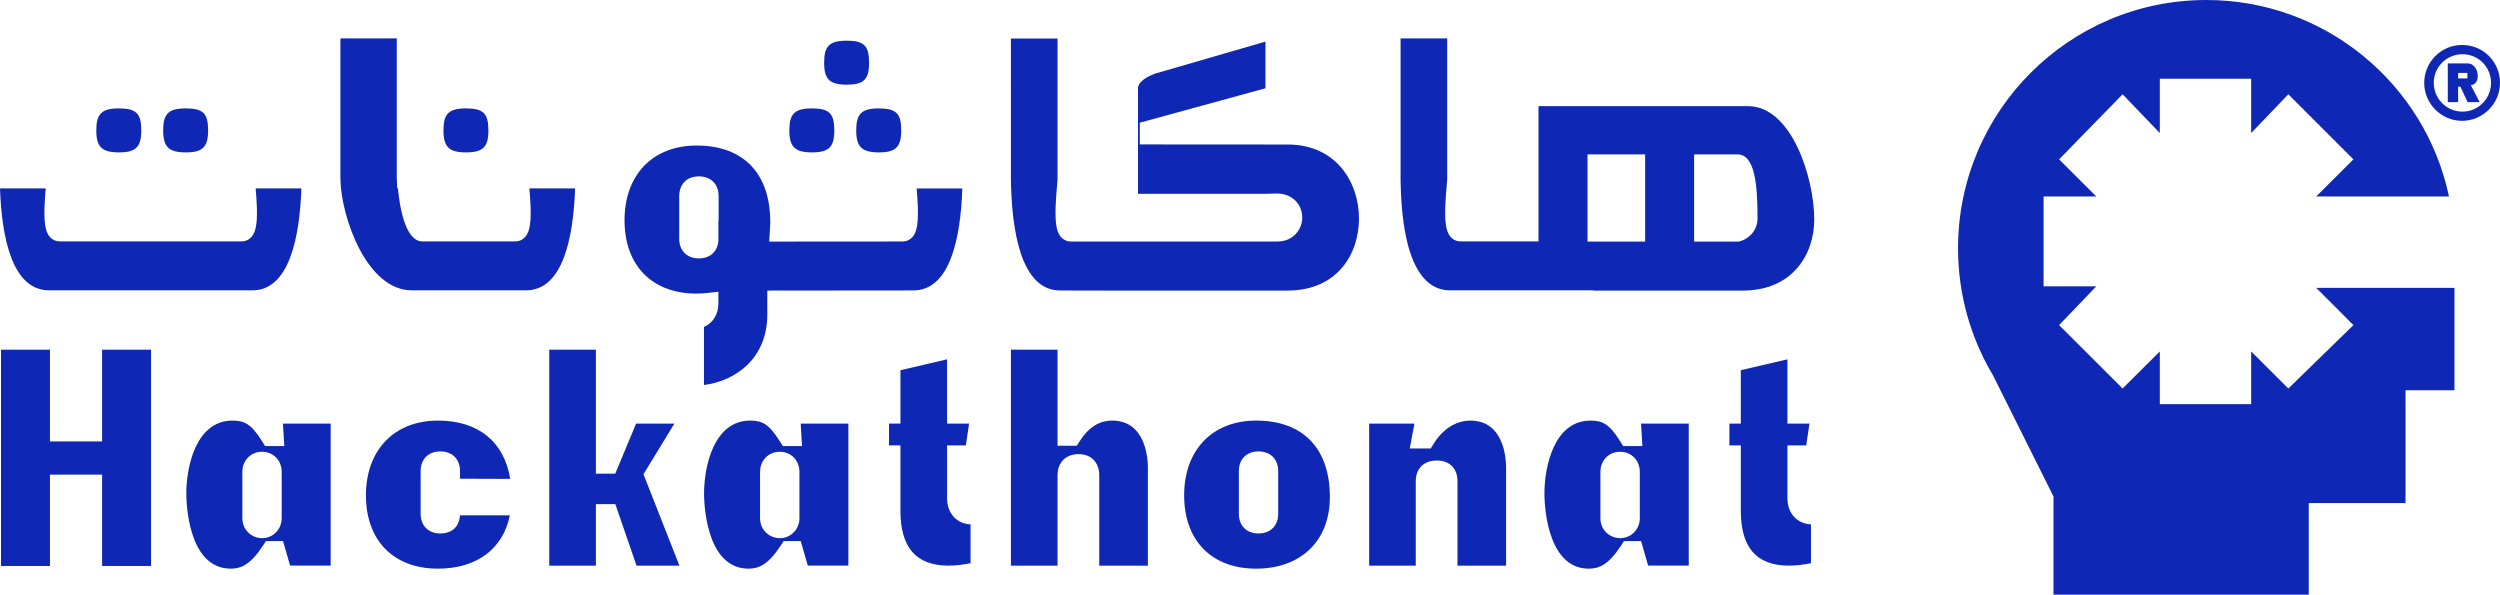
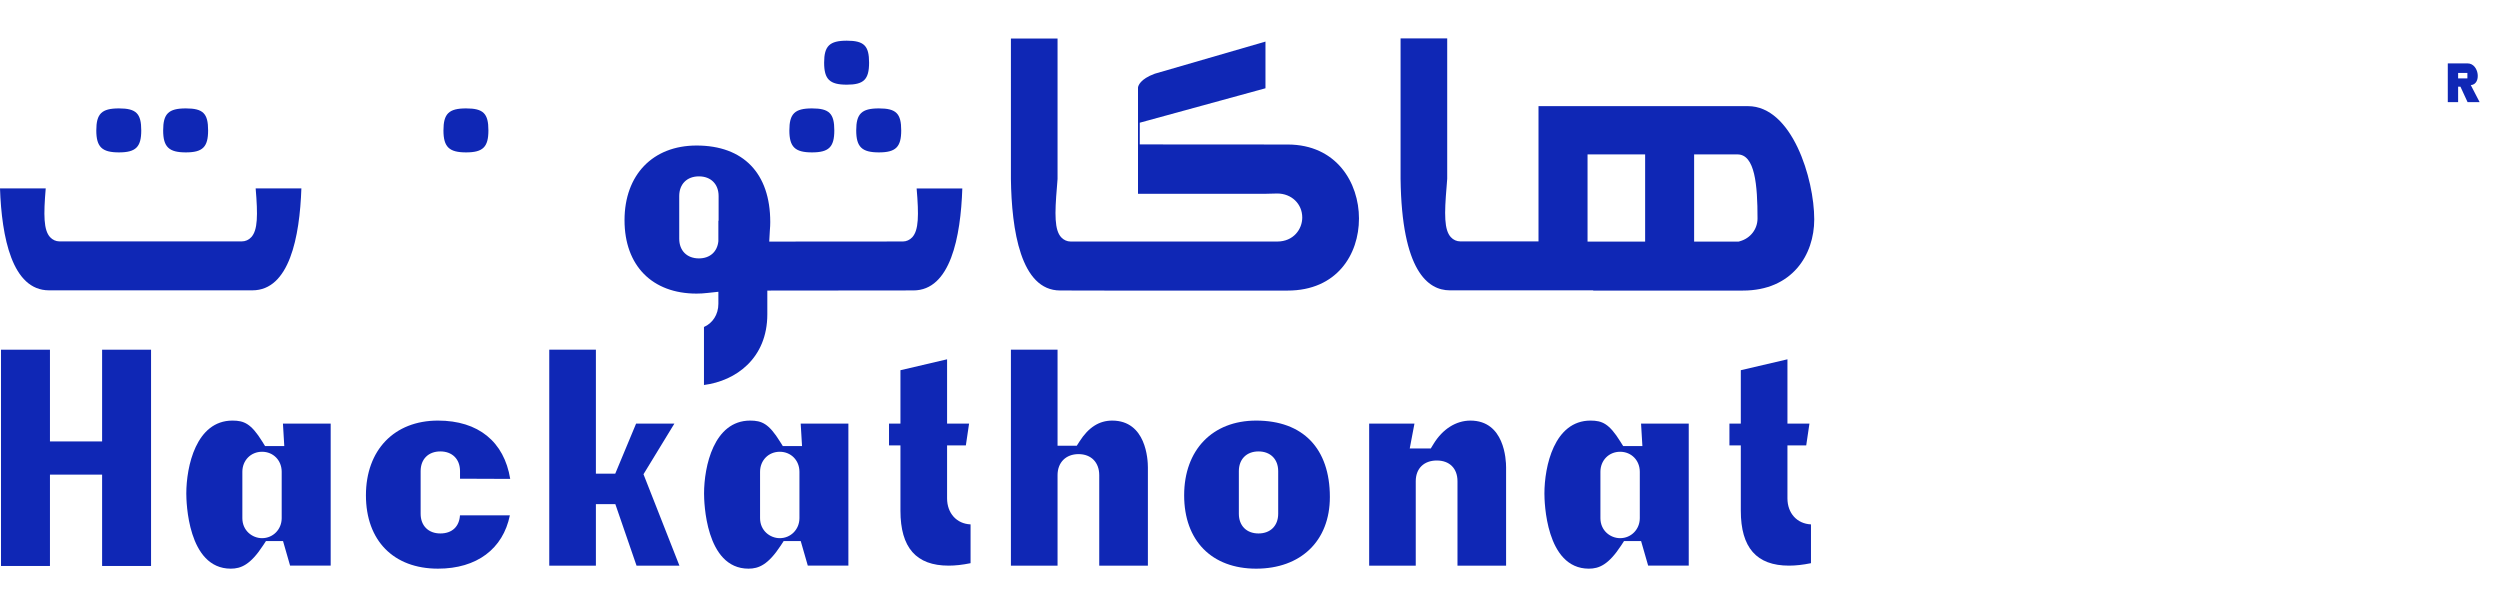
<svg xmlns="http://www.w3.org/2000/svg" id="Layer_1" data-name="Layer 1" viewBox="0 0 520.52 123.82">
  <defs>
    <style>
      .cls-1 {
        fill: #0f27b5;
      }
    </style>
  </defs>
  <path class="cls-1" d="M514.44,17.72c2.27-.15,1.75-4.52-.67-4.52h-4.12v8.07h2.15v-3.23h.48l1.49,3.23h2.51l-1.84-3.55ZM513.73,16.33h-1.93v-1.14h1.93v1.14Z" />
-   <path class="cls-1" d="M512.62,9.36c-4.35,0-7.88,3.55-7.88,7.9s3.57,7.9,7.88,7.9,7.9-3.53,7.9-7.9-3.47-7.9-7.9-7.9M512.68,23.24c-3.27,0-5.95-2.7-5.95-5.98s2.63-5.97,5.97-5.97,5.95,2.66,5.95,5.97-2.66,5.98-5.97,5.98" />
  <path class="cls-1" d="M176.31,17.63c-3.57,0-4.72-1.12-4.72-4.58s1.11-4.58,4.72-4.58,4.64,1.07,4.64,4.58-1.12,4.58-4.64,4.58" />
  <polygon class="cls-1" points="31.45 72.81 31.45 117.84 21.26 117.84 21.26 98.82 10.4 98.82 10.4 117.84 .21 117.84 .21 72.81 10.4 72.81 10.4 91.91 21.26 91.91 21.26 72.81 31.45 72.81" />
  <path class="cls-1" d="M58.91,88.2l.28,4.68h-4l-.58-.94c-2.32-3.74-3.79-4.37-6.21-4.37-7.58,0-9.61,9.56-9.61,15.2,0,1.6.26,15.63,9.26,15.63,2.13,0,4.1-.82,6.72-4.83l.6-.91h3.56l1.47,5.11h8.45v-29.57h-9.94ZM58.65,107.88c0,2.34-1.8,4.17-4.09,4.17-2.02,0-4.1-1.56-4.1-4.17v-9.65c0-2.38,1.76-4.17,4.1-4.17s4.09,1.79,4.09,4.17v9.65Z" />
  <path class="cls-1" d="M95.77,107.29h10.39c-1.43,7-6.89,11.11-14.97,11.11-9.25,0-15-5.85-15-15.27s5.89-15.56,15-15.56c8.39,0,13.78,4.39,15.04,12.14l-10.45-.04v-1.58c0-2.49-1.61-4.1-4.1-4.1s-4.1,1.61-4.1,4.1v8.88c0,2.49,1.61,4.1,4.1,4.1s3.95-1.47,4.09-3.78" />
  <polygon class="cls-1" points="141.46 117.77 132.53 117.77 128.12 104.97 124.07 104.97 124.07 117.77 114.36 117.77 114.36 72.81 124.07 72.81 124.07 98.62 128.1 98.62 132.44 88.2 140.41 88.2 133.98 98.74 141.46 117.77" />
  <path class="cls-1" d="M166.71,88.2l.28,4.68h-4l-.59-.94c-2.32-3.74-3.79-4.37-6.21-4.37-7.58,0-9.6,9.56-9.6,15.2,0,1.6.26,15.63,9.25,15.63,2.14,0,4.1-.82,6.73-4.83l.59-.91h3.56l1.47,5.11h8.45v-29.57h-9.93ZM166.45,107.88c0,2.34-1.8,4.17-4.1,4.17-2.01,0-4.1-1.56-4.1-4.17v-9.65c0-2.38,1.76-4.17,4.1-4.17s4.1,1.79,4.1,4.17v9.65Z" />
  <path class="cls-1" d="M202.08,109.18v8.08c-1.72.35-3.19.51-4.57.51-6.75,0-10.03-3.74-10.03-11.43v-13.61h-2.38v-4.53h2.38v-11.12l9.71-2.27v13.39h4.58l-.67,4.53h-3.91v11.03c0,3.1,2,5.3,4.89,5.42" />
  <path class="cls-1" d="M239,97.32v20.45h-10.13v-18.84c0-2.66-1.69-4.38-4.31-4.38s-4.37,1.72-4.37,4.38v18.84h-9.71v-44.96h9.71v20h4l.59-.92c1.86-2.91,4.08-4.32,6.78-4.32,7.08,0,7.44,8.12,7.44,9.75" />
  <path class="cls-1" d="M261.54,87.57c-9.1,0-14.99,6.11-14.99,15.56s5.75,15.27,14.99,15.27,15.35-5.72,15.35-14.92c0-10.11-5.6-15.91-15.35-15.91M266.13,106.97c0,2.49-1.61,4.1-4.1,4.1s-4.09-1.61-4.09-4.1v-8.88c0-2.49,1.61-4.1,4.09-4.1s4.1,1.61,4.1,4.1v8.88Z" />
  <path class="cls-1" d="M313.58,97.32v20.45h-10.12v-17.58c0-2.66-1.65-4.31-4.31-4.31s-4.38,1.65-4.38,4.31v17.58h-9.7v-29.57h9.43l-.98,5.17h4.38l.58-.95c1.88-3.08,4.67-4.85,7.67-4.85,7.08,0,7.43,8.12,7.43,9.75" />
  <path class="cls-1" d="M341.68,88.2l.28,4.68h-4l-.59-.94c-2.32-3.74-3.79-4.37-6.21-4.37-7.58,0-9.6,9.56-9.6,15.2,0,1.6.26,15.63,9.25,15.63,2.14,0,4.1-.82,6.73-4.83l.59-.91h3.56l1.47,5.11h8.45v-29.57h-9.93ZM341.42,107.88c0,2.34-1.8,4.17-4.1,4.17-2.02,0-4.1-1.56-4.1-4.17v-9.65c0-2.38,1.76-4.17,4.1-4.17s4.1,1.79,4.1,4.17v9.65Z" />
  <path class="cls-1" d="M377.06,109.18v8.08c-1.72.35-3.2.51-4.58.51-6.75,0-10.03-3.74-10.03-11.43v-13.61h-2.37v-4.53h2.37v-11.12l9.71-2.27v13.39h4.58l-.67,4.53h-3.91v11.03c0,3.1,2,5.29,4.9,5.42" />
  <path class="cls-1" d="M187.64,27.15c0,3.46-1.13,4.58-4.65,4.58s-4.72-1.12-4.72-4.58,1.11-4.58,4.72-4.58,4.65,1.07,4.65,4.58" />
  <path class="cls-1" d="M173.71,27.15c0,3.46-1.13,4.58-4.65,4.58s-4.71-1.12-4.71-4.58,1.1-4.58,4.71-4.58,4.65,1.07,4.65,4.58" />
  <path class="cls-1" d="M101.69,27.15c0,3.46-1.13,4.58-4.65,4.58s-4.71-1.12-4.71-4.58,1.1-4.58,4.71-4.58,4.65,1.07,4.65,4.58" />
  <path class="cls-1" d="M43.33,27.15c0,3.46-1.13,4.58-4.64,4.58s-4.72-1.12-4.72-4.58,1.1-4.58,4.72-4.58,4.64,1.07,4.64,4.58" />
  <path class="cls-1" d="M29.41,27.15c0,3.46-1.13,4.58-4.65,4.58s-4.71-1.12-4.71-4.58,1.1-4.58,4.71-4.58,4.65,1.07,4.65,4.58" />
  <path class="cls-1" d="M190.85,39.24c.47,5.56.44,8.68-.91,10.16-.52.56-1.22.88-1.97.88l-27.81.02.12-2.18c.03-.37.05-.72.07-1.05l.02-.77v-.09c0-10.11-5.59-15.91-15.34-15.91-9.11,0-15,6.1-15,15.55s5.75,15.28,15,15.28c.72,0,1.46-.04,2.32-.14l2.22-.24v2.51c0,2.22-1.2,4.04-3,4.82v12.08c6.68-.86,13.19-5.57,13.19-14.72v-4.94l30.4-.03c7.73,0,9.86-11.11,10.2-21.23h-9.51ZM149.62,45.96h-.05v4.26c-.22,2.21-1.77,3.58-4.05,3.58-2.49,0-4.1-1.61-4.1-4.1v-8.88c0-2.49,1.61-4.1,4.1-4.1s4.1,1.61,4.1,4.1v5.14Z" />
  <path class="cls-1" d="M282.95,45.5c0,7.47-4.6,15-14.86,15h-37.38l-9.98-.02c-8.23,0-10.11-12.64-10.25-23.22V8.03h9.71v29.23c0,.22-.06.91-.12,1.58-.5,5.82-.51,9.05.88,10.57.52.56,1.22.88,1.97.88h43.01c3.38,0,5.21-2.57,5.21-5,0-2.85-2.24-5-5.21-5l-2.45.06h-26.54v-22.13c.05-.38.45-1.75,3.49-2.87l23.05-6.69v9.72l-26.17,7.17v4.52l30.78.02c10.21,0,14.86,7.99,14.86,15.41" />
-   <path class="cls-1" d="M119.74,39.23c-.35,10.12-2.5,21.22-10.21,21.22h-23.79c-9.42,0-14.76-15.36-14.86-23.22V8h11.73v29.23l.1,2h.14c.34,3.65,1.49,11.03,5.08,11.03h19.42c.74,0,1.44-.31,1.96-.88,1.35-1.47,1.38-4.59.91-10.15h9.52Z" />
  <path class="cls-1" d="M62.75,39.23c-.35,10.12-2.5,21.22-10.21,21.22H10.21C2.5,60.45.35,49.35,0,39.23h9.52c-.47,5.56-.44,8.68.91,10.15.52.57,1.22.88,1.96.88h37.96c.75,0,1.45-.31,1.97-.88,1.35-1.47,1.38-4.59.91-10.15h9.52Z" />
  <path class="cls-1" d="M363.93,22.1h-43.6v28.16h-16.29c-.74,0-1.44-.31-1.96-.88-1.39-1.51-1.38-4.74-.88-10.57.06-.67.12-1.36.12-1.58V8h-9.71v29.23c.24,19.19,5.71,23.22,10.25,23.22h29.86v.05h31.16c10.26,0,14.86-7.44,14.86-14.82,0-8.46-4.62-23.58-13.81-23.58M342.53,50.3h-11.99v-18.15h11.99v18.15ZM362.28,50.22l-.27.08h-9.28v-18.15h9.03c3.66,0,4.17,6.41,4.17,13.33,0,2.22-1.47,4.13-3.65,4.74" />
-   <path class="cls-1" d="M511.04,59.94v21.31h-10.19v23.49h-20.15v19.08h-53.15v-20.46l-12.56-25.15c-4.64-7.77-7.31-16.84-7.31-26.52,0-28.53,23.13-51.69,51.69-51.69,24.84,0,45.58,17.54,50.53,40.9h-27.64l7.74-7.72-13.55-13.55-7.74,8.07v-11.31h-19.02v11.31l-7.75-8.07-13.22,13.55,7.74,7.72h-10.97v18.72h10.97l-7.74,8.07,13.22,13.2,7.75-7.72v10.97h19.02v-10.97l7.74,7.72,13.55-13.2-7.74-7.75h28.78Z" />
</svg>